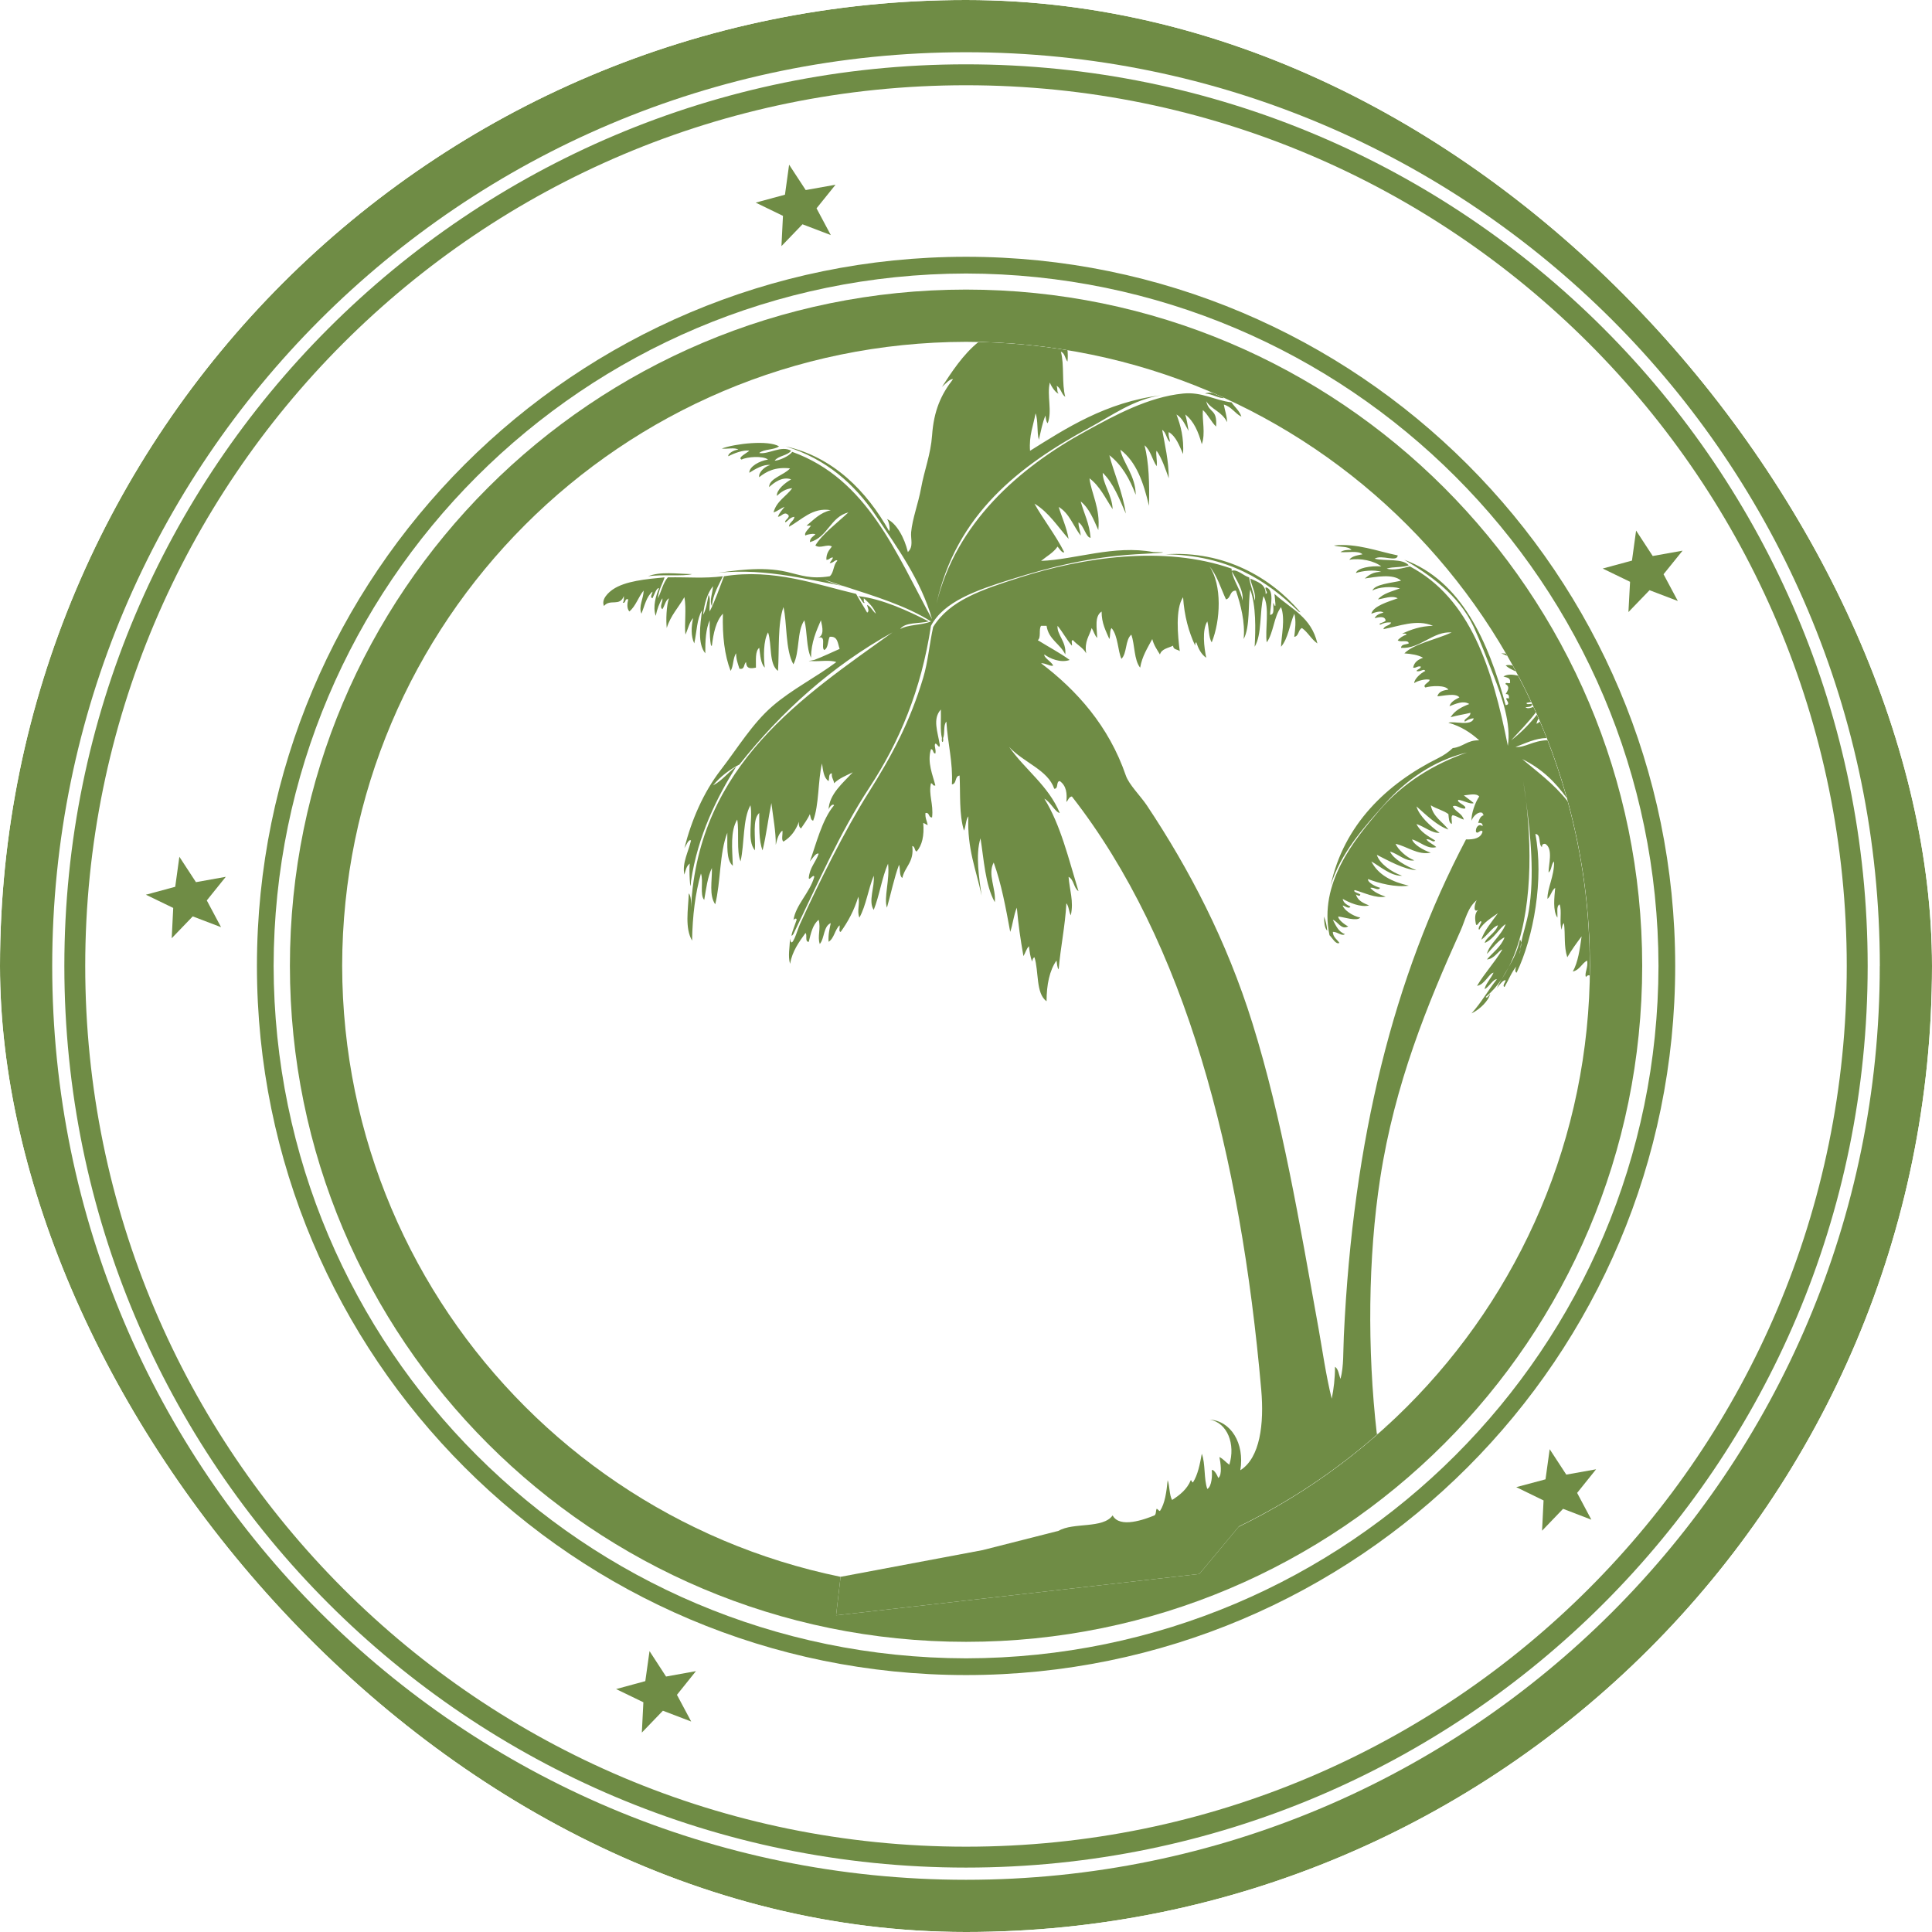
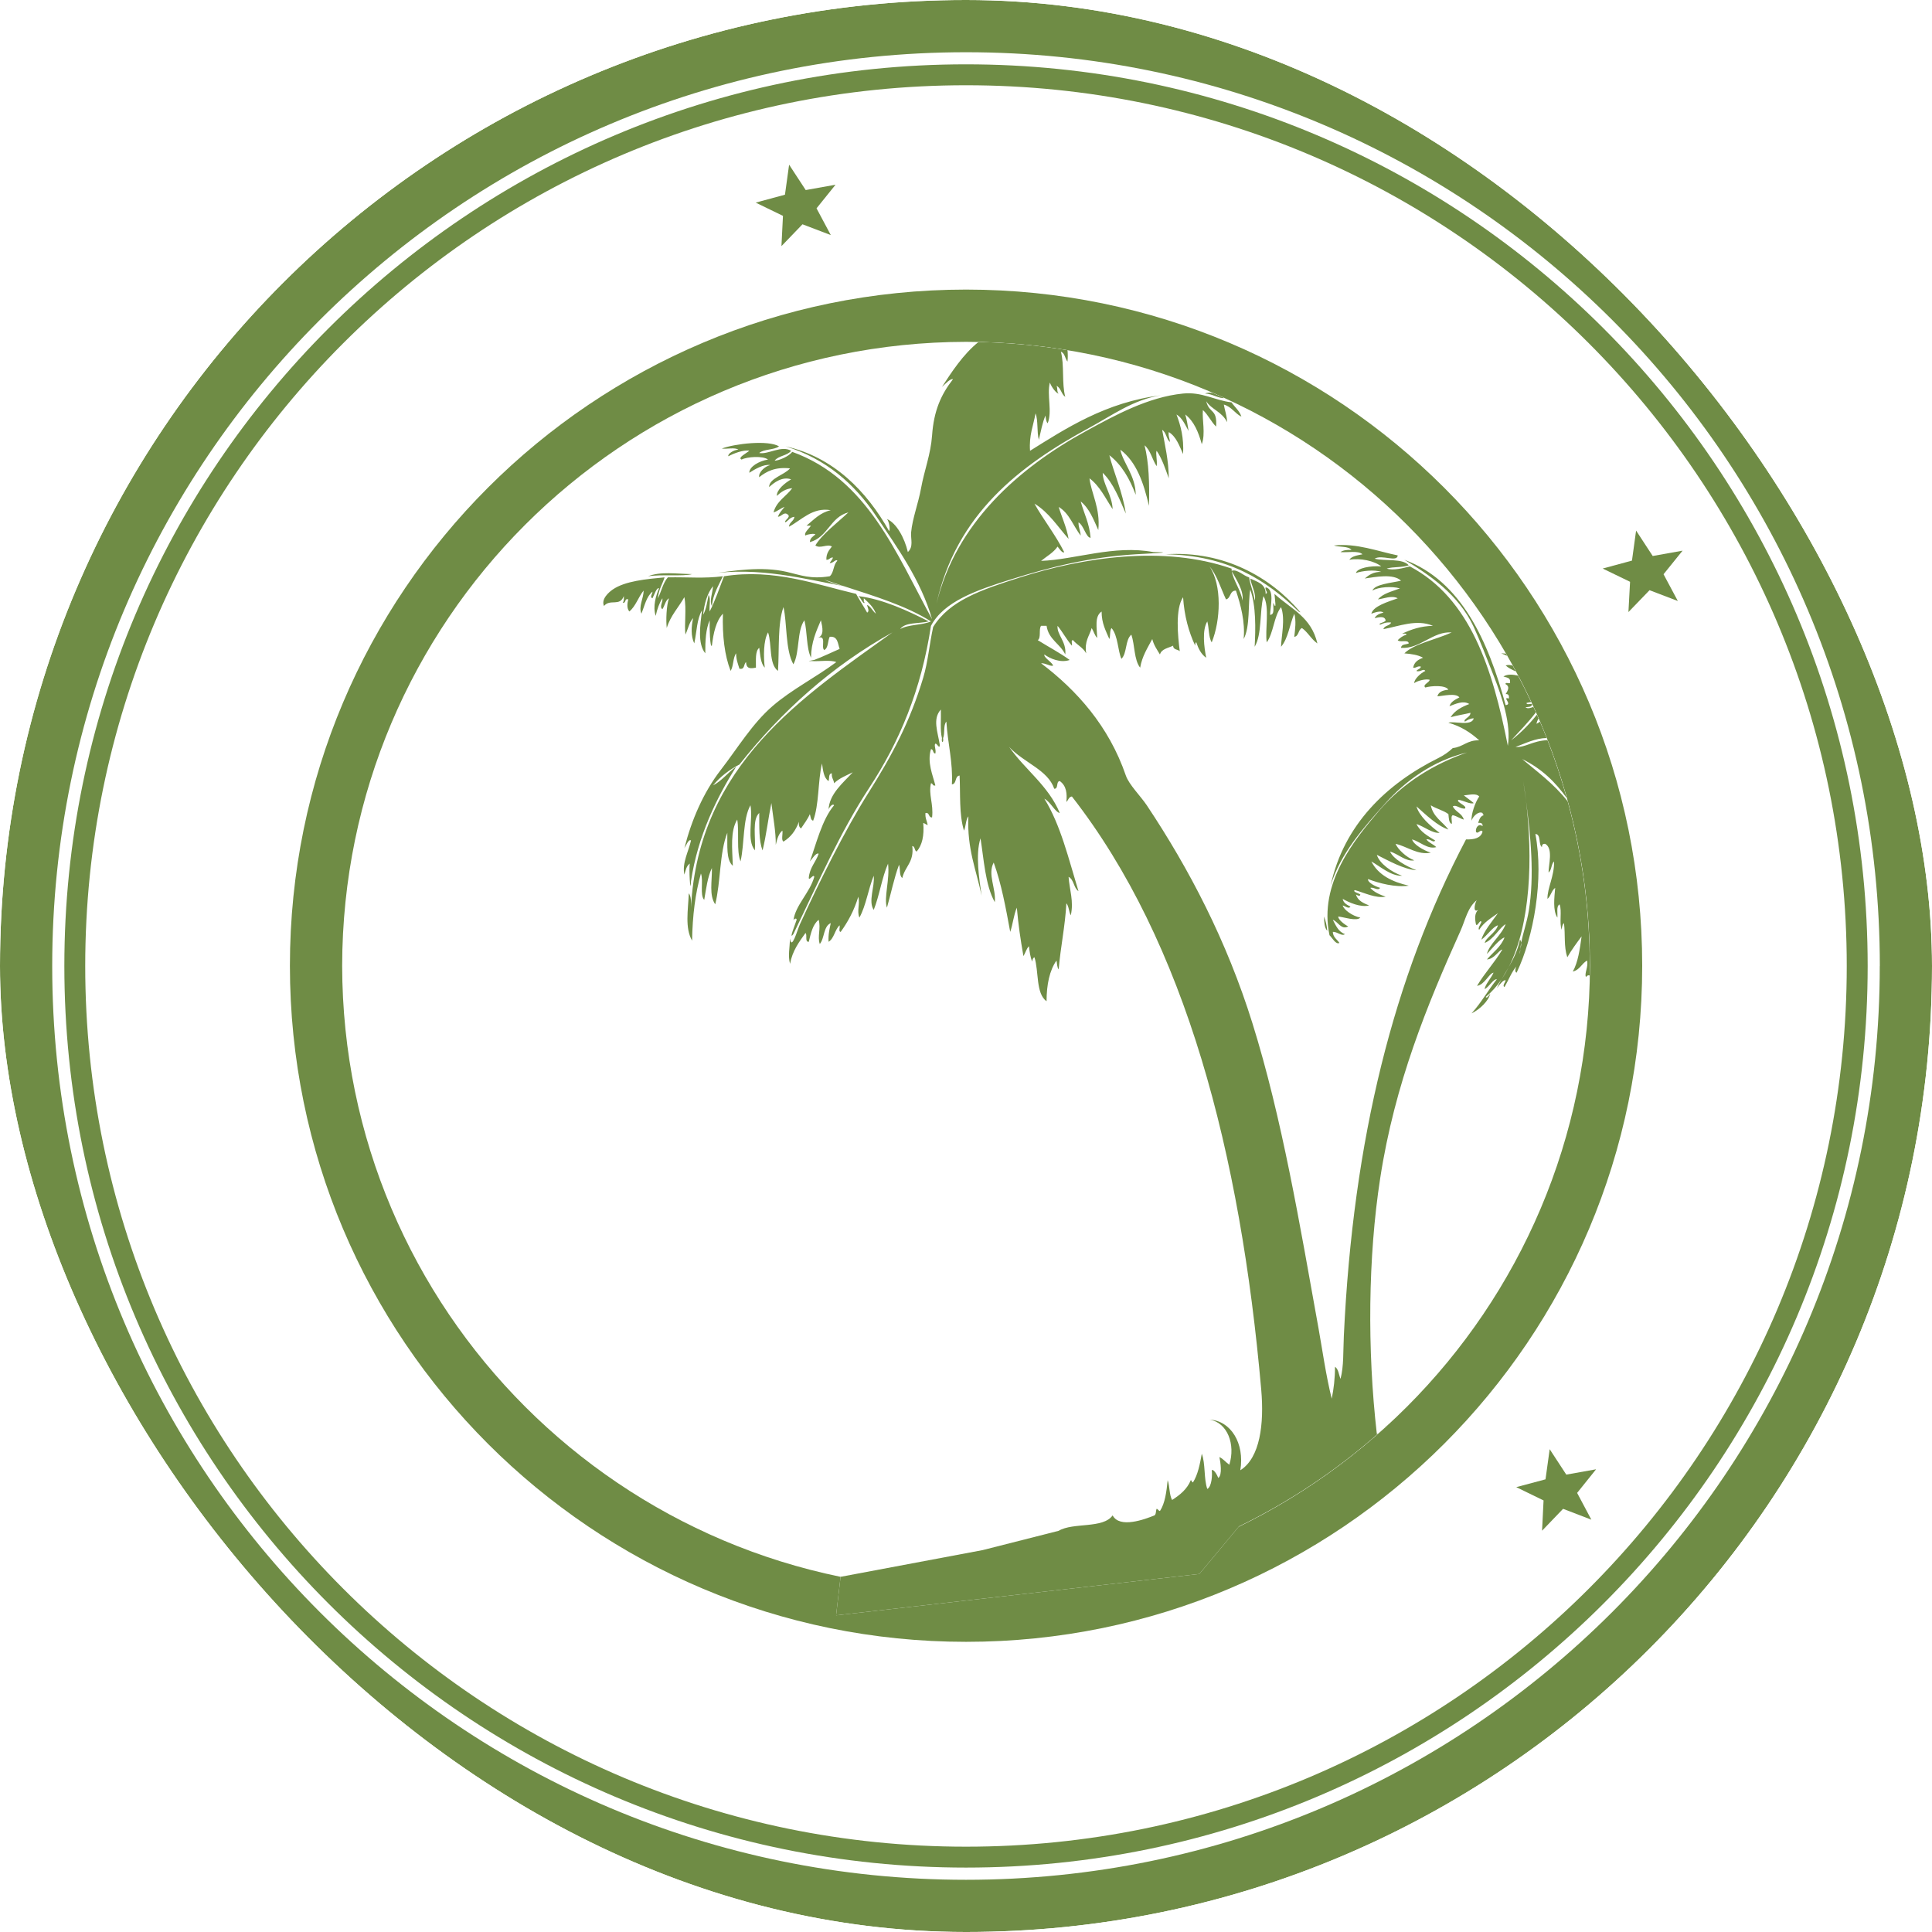
<svg xmlns="http://www.w3.org/2000/svg" width="88" height="88" viewBox="0 0 88 88" fill="none">
  <g clip-path="url(#clip0_2867_5746)">
    <rect width="88" height="88" rx="44" fill="white" />
    <g filter="url(#filter0_d_2867_5746)">
      <rect width="88.002" height="88" rx="44" fill="white" shape-rendering="crispEdges" />
      <path d="M35.594 11.211L36.552 10.216L37.842 10.708L37.192 9.489L38.058 8.414L36.699 8.657L35.943 7.501L35.754 8.868L34.421 9.229L35.663 9.832L35.594 11.211Z" fill="white" />
      <path d="M35.594 11.211L36.552 10.216L37.842 10.708L37.192 9.489L38.058 8.414L36.699 8.657L35.943 7.501L35.754 8.868L34.421 9.229L35.663 9.832L35.594 11.211Z" fill="#6F8C45" />
      <path d="M10.069 42.232L9.419 41.013L10.284 39.938L8.925 40.181L8.17 39.024L7.981 40.392L6.645 40.753L7.89 41.355L7.821 42.736L8.779 41.74L10.069 42.232Z" fill="white" />
-       <path d="M10.069 42.232L9.419 41.013L10.284 39.938L8.925 40.181L8.17 39.024L7.981 40.392L6.645 40.753L7.89 41.355L7.821 42.736L8.779 41.74L10.069 42.232Z" fill="#6F8C45" />
      <path d="M31.699 76.118L30.338 76.364L29.585 75.206L29.393 76.573L28.063 76.935L29.305 77.536L29.235 78.917L30.194 77.921L31.483 78.413L30.834 77.197L31.699 76.118Z" fill="white" />
-       <path d="M31.699 76.118L30.338 76.364L29.585 75.206L29.393 76.573L28.063 76.935L29.305 77.536L29.235 78.917L30.194 77.921L31.483 78.413L30.834 77.197L31.699 76.118Z" fill="#6F8C45" />
      <path d="M70.586 66.009L70.396 67.381L69.063 67.737L70.307 68.343L70.239 69.722L71.196 68.725L72.484 69.219L71.836 68L72.7 66.924L71.342 67.167L70.586 66.009Z" fill="white" />
      <path d="M70.586 66.009L70.396 67.381L69.063 67.737L70.307 68.343L70.239 69.722L71.196 68.725L72.484 69.219L71.836 68L72.7 66.924L71.342 67.167L70.586 66.009Z" fill="#6F8C45" />
      <path d="M73 25.896L74.247 26.5L74.173 27.879L75.134 26.883L76.423 27.375L75.772 26.156L76.639 25.082L75.279 25.325L74.522 24.167L74.334 25.535L73 25.896Z" fill="white" />
      <path d="M73 25.896L74.247 26.5L74.173 27.879L75.134 26.883L76.423 27.375L75.772 26.156L76.639 25.082L75.279 25.325L74.522 24.167L74.334 25.535L73 25.896Z" fill="#6F8C45" />
      <path d="M88 44.003C88 19.7 68.3 0 44.001 0C19.698 0 0 19.7 0 44.003C0 68.302 19.698 88 44.001 88C68.3 88 88 68.302 88.002 44.003H88ZM85.621 44.003C85.621 55.497 80.965 65.895 73.432 73.43C65.895 80.965 55.497 85.622 44.001 85.622C32.502 85.622 22.104 80.965 14.569 73.43C7.035 65.895 2.378 55.497 2.378 44.003C2.378 32.503 7.034 22.106 14.569 14.572C22.106 7.036 32.502 2.379 44.001 2.379C55.497 2.379 65.895 7.036 73.432 14.572C80.965 22.106 85.621 32.503 85.624 44.003H85.621Z" fill="white" />
      <path d="M88 44.003C88 19.7 68.3 0 44.001 0C19.698 0 0 19.7 0 44.003C0 68.302 19.698 88 44.001 88C68.3 88 88 68.302 88.002 44.003H88ZM85.621 44.003C85.621 55.497 80.965 65.895 73.432 73.43C65.895 80.965 55.497 85.622 44.001 85.622C32.502 85.622 22.104 80.965 14.569 73.43C7.035 65.895 2.378 55.497 2.378 44.003C2.378 32.503 7.034 22.106 14.569 14.572C22.106 7.036 32.502 2.379 44.001 2.379C55.497 2.379 65.895 7.036 73.432 14.572C80.965 22.106 85.621 32.503 85.624 44.003H85.621Z" fill="#6F8C45" />
      <path d="M44 2.93C21.319 2.932 2.932 21.316 2.931 43.999C2.932 66.679 21.319 85.066 44 85.066C66.682 85.066 85.069 66.68 85.07 43.999C85.069 21.316 66.682 2.932 44 2.93ZM72.366 72.364C65.106 79.625 55.082 84.114 44 84.114C32.923 84.114 22.895 79.625 15.635 72.364C8.373 65.104 3.882 55.077 3.882 43.999C3.882 32.921 8.372 22.894 15.635 15.632C22.895 8.373 32.923 3.883 44 3.883C55.081 3.883 65.106 8.373 72.366 15.632C79.628 22.894 84.117 32.921 84.117 43.999C84.117 55.077 79.628 65.104 72.366 72.364Z" fill="white" />
      <path d="M44 2.93C21.319 2.932 2.932 21.316 2.931 43.999C2.932 66.679 21.319 85.066 44 85.066C66.682 85.066 85.069 66.68 85.07 43.999C85.069 21.316 66.682 2.932 44 2.93ZM72.366 72.364C65.106 79.625 55.082 84.114 44 84.114C32.923 84.114 22.895 79.625 15.635 72.364C8.373 65.104 3.882 55.077 3.882 43.999C3.882 32.921 8.372 22.894 15.635 15.632C22.895 8.373 32.923 3.883 44 3.883C55.081 3.883 65.106 8.373 72.366 15.632C79.628 22.894 84.117 32.921 84.117 43.999C84.117 55.077 79.628 65.104 72.366 72.364Z" fill="#6F8C45" />
      <path d="M44.003 11.696C26.165 11.696 11.703 26.158 11.703 43.996C11.703 61.835 26.165 76.297 44.003 76.297C61.84 76.297 76.303 61.835 76.303 43.996C76.303 26.158 61.84 11.696 44.003 11.696ZM44.003 75.535C26.587 75.503 12.495 61.414 12.463 43.996C12.495 26.578 26.587 12.49 44.003 12.458C61.42 12.49 75.51 26.578 75.542 43.996C75.51 61.414 61.42 75.503 44.003 75.535Z" fill="white" />
-       <path d="M44.003 11.696C26.165 11.696 11.703 26.158 11.703 43.996C11.703 61.835 26.165 76.297 44.003 76.297C61.84 76.297 76.303 61.835 76.303 43.996C76.303 26.158 61.84 11.696 44.003 11.696ZM44.003 75.535C26.587 75.503 12.495 61.414 12.463 43.996C12.495 26.578 26.587 12.49 44.003 12.458C61.42 12.49 75.51 26.578 75.542 43.996C75.51 61.414 61.42 75.503 44.003 75.535Z" fill="#6F8C45" />
      <path d="M44.003 13.19C26.994 13.193 13.205 26.98 13.205 43.988C13.205 60.996 26.994 74.783 44.003 74.783C61.011 74.783 74.798 60.996 74.8 43.988C74.798 26.981 61.01 13.193 44.003 13.19ZM44.003 72.405C28.309 72.379 15.611 59.682 15.585 43.988C15.611 28.294 28.309 15.597 44.003 15.57C59.697 15.597 72.394 28.294 72.42 43.988C72.394 59.682 59.697 72.379 44.003 72.405Z" fill="white" />
      <path d="M44.003 13.19C26.994 13.193 13.205 26.98 13.205 43.988C13.205 60.996 26.994 74.783 44.003 74.783C61.011 74.783 74.798 60.996 74.8 43.988C74.798 26.981 61.01 13.193 44.003 13.19ZM44.003 72.405C28.309 72.379 15.611 59.682 15.585 43.988C15.611 28.294 28.309 15.597 44.003 15.57C59.697 15.597 72.394 28.294 72.42 43.988C72.394 59.682 59.697 72.379 44.003 72.405Z" fill="#6F8C45" />
      <path fill-rule="evenodd" clip-rule="evenodd" d="M60.306 41.745C60.315 42.003 60.324 42.262 60.456 42.397C60.434 42.152 60.383 41.935 60.306 41.745ZM68.593 29.773C68.518 29.765 68.447 29.76 68.379 29.76C68.475 29.794 68.563 29.834 68.652 29.875C68.633 29.841 68.613 29.807 68.593 29.773ZM53.085 25.247C55.931 25.293 57.69 26.426 59.153 27.855C59.207 27.875 59.273 27.915 59.203 27.855C57.892 26.318 55.778 25.068 53.085 25.247ZM69.045 30.584C68.997 30.494 68.948 30.406 68.899 30.316C68.791 30.287 68.686 30.276 68.58 30.311C68.707 30.43 68.877 30.506 69.045 30.584ZM71.406 36.502C70.773 35.692 69.984 35.126 69.332 34.574C70.224 35.009 70.845 35.624 71.365 36.352C71.114 35.454 70.821 34.574 70.486 33.714C69.805 33.74 69.473 34.059 69.031 34.023C69.478 33.859 69.935 33.623 70.449 33.616C70.35 33.365 70.249 33.118 70.144 32.872C70.092 32.909 70.039 32.942 69.984 32.969C70.001 32.882 70.035 32.799 70.078 32.72C70.053 32.664 70.029 32.608 70.004 32.552C69.658 32.987 69.273 33.383 68.83 33.722C69.213 33.303 69.613 32.903 69.958 32.447C69.921 32.364 69.883 32.28 69.845 32.196C69.715 32.248 69.581 32.295 69.482 32.217C69.607 32.192 69.785 32.219 69.783 32.067C69.71 32.04 69.523 32.125 69.532 32.017C69.599 32 69.67 31.988 69.743 31.978C69.553 31.572 69.354 31.171 69.145 30.775C68.914 30.721 68.671 30.694 68.479 30.813C68.611 30.865 68.806 30.854 68.781 31.064C68.816 31.2 68.544 31.028 68.579 31.164C68.762 31.258 68.715 31.409 68.579 31.615C68.712 31.601 68.744 31.684 68.73 31.816C68.385 31.722 68.914 32.087 68.579 32.117C67.787 29.198 66.556 26.451 63.966 25.497C65.079 26.16 66.447 27.081 67.126 28.556C67.429 29.219 67.733 30.009 68.028 30.763C68.427 31.78 68.836 32.982 68.68 33.972C67.984 30.456 66.972 27.255 64.217 25.799C63.937 25.87 63.452 26.002 63.164 25.898C63.456 25.806 63.892 25.857 64.167 25.748C63.876 25.42 63.108 25.57 62.613 25.448C62.941 25.245 63.638 25.63 63.665 25.298C62.759 25.116 61.792 24.73 60.757 24.846C61.006 24.931 61.407 24.865 61.56 25.047C61.352 25.04 61.172 25.061 61.057 25.147C61.397 25.175 61.871 25.069 62.06 25.247C61.826 25.296 61.574 25.328 61.459 25.497C61.961 25.41 62.596 25.544 62.913 25.799C62.424 25.762 61.818 25.873 61.76 26.1C62.034 26.004 62.598 25.935 62.913 26.049C62.555 26.041 62.353 26.191 62.161 26.35C62.664 26.277 63.468 26.12 63.816 26.45C63.368 26.554 62.608 26.612 62.512 26.902C62.767 26.738 63.404 26.691 63.766 26.801C63.403 26.939 62.991 27.029 62.763 27.302C63.019 27.273 63.398 27.103 63.665 27.252C63.222 27.411 62.548 27.605 62.462 27.954C62.586 27.909 62.898 27.792 63.014 27.904C62.84 27.948 62.684 28.009 62.613 28.155C62.8 28.118 63.065 28.039 63.114 28.254C63.096 28.358 62.744 28.382 62.863 28.455C62.999 28.391 63.141 28.333 63.364 28.355C63.306 28.514 63.054 28.48 63.013 28.657C63.723 28.526 64.526 28.187 65.27 28.506C64.696 28.517 64.272 28.678 63.866 28.858C63.941 28.865 64.051 28.839 64.067 28.907C63.898 28.956 63.775 29.05 63.665 29.158C63.755 29.286 64.15 29.108 64.167 29.308C64.041 29.366 63.823 29.332 63.816 29.509C64.682 29.571 65.264 28.742 66.123 28.807C65.415 29.134 64.404 29.318 63.967 29.76C64.293 29.785 64.597 29.831 64.819 29.96C64.598 30.041 64.413 30.156 64.368 30.412C64.526 30.436 64.545 30.322 64.719 30.362C64.703 30.479 64.564 30.474 64.518 30.562C64.694 30.632 64.84 30.422 64.92 30.562C64.7 30.662 64.404 30.949 64.418 31.114C64.57 31.001 64.96 30.909 65.12 30.964C65.101 31.099 64.777 31.186 64.92 31.315C65.183 31.236 65.843 31.193 65.972 31.415C65.731 31.44 65.527 31.504 65.471 31.716C65.737 31.703 66.302 31.55 66.474 31.765C66.291 31.867 66.089 31.95 66.022 32.167C66.294 32.063 66.651 31.894 66.925 32.067C66.574 32.2 66.257 32.367 66.073 32.669C66.357 32.586 66.68 32.541 66.975 32.468C66.991 32.67 66.625 32.75 66.725 32.87C66.841 32.801 66.948 32.725 67.126 32.719C67.039 33.099 66.202 32.828 65.972 32.919C66.547 33.081 66.991 33.372 67.376 33.722C66.835 33.699 66.644 34.026 66.173 34.073C65.972 34.261 65.763 34.405 65.521 34.525C63.167 35.692 61.209 37.555 60.607 40.341C61.062 38.858 62.119 37.689 63.064 36.63C64.037 35.541 65.285 34.645 66.825 34.274C65.34 34.786 63.897 35.659 62.813 36.931C61.684 38.258 60.056 40.231 60.557 42.598C60.679 42.712 60.848 43.041 61.008 42.949C60.904 42.787 60.721 42.701 60.708 42.447C60.91 42.43 61.122 42.664 61.259 42.547C60.962 42.443 60.847 42.157 60.708 41.896C60.936 41.97 61.095 42.376 61.41 42.196C61.228 42.11 60.937 41.869 60.958 41.746C61.236 41.776 61.795 41.977 61.961 41.795C61.609 41.728 61.21 41.444 61.158 41.243C61.251 41.257 61.44 41.425 61.51 41.294C61.358 41.213 61.196 41.14 61.158 40.944C61.458 41.112 61.964 41.34 62.362 41.243C62.1 41.138 61.844 41.027 61.761 40.742C61.791 40.757 61.954 40.867 61.961 40.742C61.896 40.686 61.588 40.619 61.71 40.542C62.129 40.658 62.662 40.927 63.114 40.843C62.843 40.747 62.585 40.636 62.413 40.441C62.581 40.393 62.755 40.595 62.864 40.441C62.641 40.379 62.282 40.189 62.312 40.04C62.807 40.231 63.562 40.429 64.168 40.341C63.406 40.167 62.779 39.857 62.463 39.238C62.88 39.473 63.361 39.911 63.867 39.89C63.366 39.721 62.829 39.323 62.713 38.937C63.248 39.205 63.929 39.593 64.518 39.639C64.05 39.455 63.459 39.127 63.315 38.786C63.68 38.89 64.044 39.261 64.419 39.187C64.05 39.053 63.663 38.673 63.566 38.435C64.087 38.55 64.578 38.962 65.171 38.837C64.826 38.73 64.379 38.459 64.318 38.234C64.675 38.329 65.023 38.699 65.421 38.585C65.287 38.453 65.084 38.389 64.97 38.234C65.138 38.188 65.286 38.414 65.371 38.285C65.042 38.079 64.692 37.894 64.519 37.533C64.86 37.643 65.251 37.97 65.572 37.934C65.154 37.633 64.637 37.164 64.519 36.73C64.943 37.109 65.489 37.632 65.973 37.784C65.701 37.421 65.275 37.212 65.171 36.68C65.415 36.838 65.745 36.908 65.973 37.082C65.994 37.262 65.986 37.47 66.124 37.533C66.154 37.413 66.061 37.169 66.174 37.132C66.365 37.174 66.493 37.281 66.675 37.332C66.596 37.044 66.291 36.981 66.174 36.73C66.32 36.633 66.5 36.849 66.725 36.831C66.853 36.7 66.311 36.547 66.425 36.43C66.652 36.454 66.97 36.651 67.127 36.579C66.983 36.456 66.823 36.349 66.675 36.229C66.905 36.212 67.23 36.113 67.377 36.279C67.19 36.544 67.007 37.078 67.026 37.382C67.084 37.188 67.342 36.931 67.528 37.031C67.528 37.082 67.569 37.091 67.578 37.132C67.423 37.177 67.378 37.333 67.327 37.482C67.458 37.468 67.543 37.501 67.528 37.633C67.363 37.493 67.204 37.68 67.227 37.884C67.311 38.031 67.452 37.727 67.528 37.884C67.449 38.173 67.154 38.245 66.775 38.234C63.486 44.488 61.629 51.877 61.21 60.85C61.175 61.597 61.213 62.208 61.059 62.806C60.98 62.617 60.968 62.361 60.808 62.255C60.807 62.787 60.75 63.266 60.658 63.708C60.396 62.662 60.226 61.444 60.056 60.499C59.199 55.742 58.399 50.944 57.047 46.608C55.876 42.851 54.165 39.577 52.234 36.679C51.954 36.261 51.422 35.736 51.281 35.326C50.504 33.063 49.04 31.439 47.419 30.21C47.622 30.194 47.879 30.383 47.971 30.311C47.882 30.132 47.531 29.949 47.57 29.81C47.818 29.996 48.306 30.209 48.723 30.061C48.269 29.729 47.751 29.462 47.268 29.158C47.433 29.055 47.303 28.657 47.419 28.506H47.67C47.762 29.133 48.291 29.323 48.522 29.81C48.586 29.228 48.126 28.903 48.171 28.506C48.406 28.79 48.581 29.133 48.823 29.409C48.85 29.336 48.764 29.15 48.873 29.158C49.059 29.374 49.335 29.499 49.475 29.76C49.385 29.202 49.621 28.97 49.725 28.606C49.816 28.75 49.858 28.942 49.976 29.058C49.962 28.599 49.845 28.069 50.177 27.855C50.175 28.391 50.37 28.731 50.529 29.108C50.584 28.963 50.538 28.717 50.629 28.607C50.929 28.96 50.914 29.658 51.08 30.01C51.341 29.754 51.246 29.14 51.532 28.907C51.693 29.38 51.651 30.058 51.932 30.412C52.024 29.885 52.27 29.513 52.484 29.108C52.555 29.387 52.701 29.592 52.834 29.81C52.909 29.55 53.213 29.52 53.436 29.409C53.429 29.6 53.641 29.571 53.737 29.66C53.647 28.968 53.526 27.735 53.888 27.202C53.944 28.066 54.147 28.782 54.439 29.409C54.447 29.349 54.431 29.267 54.489 29.258C54.585 29.547 54.713 29.803 54.941 29.96C54.845 29.48 54.745 28.702 54.991 28.305C55.075 28.607 55.043 29.022 55.192 29.258C55.599 28.264 55.667 26.645 55.092 25.799C55.437 26.205 55.602 26.792 55.843 27.302C56.073 27.249 56.003 26.895 56.295 26.902C56.51 27.54 56.722 28.334 56.646 29.108C56.95 28.559 56.842 27.445 56.947 26.852C57.215 27.589 57.192 28.657 57.148 29.459C57.487 28.896 57.364 27.871 57.549 27.152C57.849 27.633 57.609 28.705 57.699 29.259C58.013 28.82 58.021 28.076 58.35 27.654C58.556 28.188 58.355 29.022 58.35 29.459C58.676 29.082 58.742 28.446 58.952 27.955C59.048 28.269 58.99 28.68 58.952 29.008C59.17 28.974 59.125 28.679 59.303 28.607C59.577 28.801 59.728 29.119 60.006 29.308C59.72 28.101 58.846 27.769 58.05 27.052C58.067 27.276 58.165 27.883 58 27.453C57.977 27.665 58.077 27.998 57.85 28.005C57.862 27.619 58.072 26.84 57.649 26.751C57.595 26.88 57.801 26.99 57.649 27.052C57.653 26.581 57.259 26.506 56.947 26.35C56.999 26.666 57.236 27.063 57.148 27.353C57.101 26.965 56.948 26.683 56.897 26.3C56.638 26.229 56.364 25.916 56.105 25.997C56.106 26.007 56.108 26.015 56.109 26.025C56.315 26.401 56.652 26.888 56.596 27.353C56.514 26.87 56.175 26.438 56.109 26.025C56.103 26.016 56.099 26.007 56.095 25.999C56.098 25.998 56.102 25.999 56.105 25.997C56.101 25.965 56.095 25.932 56.095 25.899C53.009 24.822 49.326 25.389 46.466 26.3C44.665 26.874 43.255 27.355 42.505 28.557C42.334 29.332 42.268 30.149 42.053 30.864C41.446 32.892 40.623 34.42 39.546 36.129C38.477 37.825 37.296 40.21 36.437 42.096C36.316 42.361 36.057 43.312 35.985 42.749C35.969 43.192 35.886 43.527 35.985 43.901C36.094 43.308 36.396 42.908 36.688 42.497C36.785 42.585 36.645 42.908 36.838 42.899C36.934 42.509 37.018 42.108 37.289 41.896C37.4 42.281 37.222 42.66 37.34 42.999C37.562 42.736 37.501 42.19 37.841 42.046C37.785 42.308 37.72 42.561 37.741 42.898C37.999 42.739 38.024 42.345 38.242 42.147C38.271 42.234 38.181 42.44 38.292 42.446C38.628 41.98 38.91 41.46 39.094 40.843C39.182 41.185 39.017 41.481 39.145 41.795C39.449 41.247 39.548 40.492 39.797 39.89C39.851 40.407 39.534 41.046 39.797 41.444C40.06 40.788 40.168 39.977 40.449 39.338C40.538 40.054 40.247 40.897 40.399 41.343C40.585 40.694 40.723 39.997 40.95 39.388C41.02 39.568 40.947 39.892 41.1 39.99C41.215 39.468 41.647 39.266 41.552 38.535C41.688 38.551 41.642 38.747 41.752 38.787C42.001 38.501 42.102 38.067 42.053 37.483C42.127 37.508 42.179 37.556 42.254 37.583C42.226 37.393 42.132 37.269 42.154 37.031C42.355 36.997 42.276 37.243 42.455 37.232C42.528 36.618 42.283 36.187 42.404 35.677C42.504 35.678 42.468 35.814 42.605 35.777C42.488 35.308 42.221 34.724 42.404 34.123C42.533 34.128 42.476 34.319 42.605 34.323C42.648 34.123 42.53 33.953 42.605 33.871C42.691 33.863 42.802 34.156 42.805 33.922C42.712 33.327 42.466 32.745 42.855 32.318C42.87 32.754 42.814 33.261 42.905 33.621C42.87 33.855 42.991 33.855 42.956 33.621C43.049 33.414 42.958 33.022 43.106 32.869C43.171 33.894 43.41 34.709 43.357 35.727C43.588 35.708 43.477 35.346 43.708 35.326C43.75 36.157 43.678 37.085 43.908 37.834C43.999 37.639 43.984 37.34 44.109 37.182C44.04 38.655 44.468 39.631 44.711 40.792C44.606 40.062 44.421 38.93 44.66 38.184C44.812 39.113 44.874 40.313 45.312 41.093C45.374 40.462 44.971 39.822 45.262 39.288C45.609 40.244 45.812 41.345 46.014 42.446C46.135 42.1 46.173 41.67 46.315 41.343C46.39 42.162 46.475 42.746 46.616 43.55C46.707 43.406 46.748 43.215 46.867 43.099C46.898 43.352 46.928 43.605 47.017 43.8C47.024 43.707 47.05 43.633 47.117 43.6C47.326 44.244 47.171 45.251 47.669 45.605C47.672 44.839 47.806 44.205 48.121 43.75C48.154 43.884 48.142 44.064 48.221 44.152C48.309 43.12 48.514 42.205 48.572 41.143C48.688 41.278 48.684 41.532 48.773 41.694C48.917 41.052 48.716 40.536 48.672 39.94C48.92 40.06 48.901 40.447 49.123 40.591C48.674 39.118 48.306 37.564 47.569 36.379C47.847 36.52 48.059 36.992 48.271 37.031C47.75 35.779 46.692 35.066 45.965 34.022C46.649 34.753 47.724 35.062 48.02 35.927C48.227 35.933 48.087 35.593 48.271 35.576C48.581 35.795 48.607 36.154 48.572 36.529C48.66 36.45 48.676 36.299 48.823 36.278C54.005 42.919 56.503 52.523 57.448 63.306C57.584 64.856 57.396 66.403 56.495 66.968C56.699 65.738 56.06 64.712 55.092 64.661C55.913 64.796 56.282 65.793 55.994 66.717C55.836 66.608 55.723 66.453 55.542 66.366C55.588 66.586 55.687 67.182 55.492 67.319C55.442 67.184 55.279 66.9 55.192 66.968C55.224 67.151 55.201 67.712 54.991 67.82C54.827 67.366 54.912 66.663 54.74 66.216C54.653 66.697 54.561 67.172 54.339 67.52C54.273 67.519 54.294 67.432 54.239 67.42C54.069 67.834 53.744 68.094 53.387 68.322C53.254 68.086 53.284 67.689 53.186 67.42C53.132 67.951 53.066 68.47 52.835 68.824C52.763 68.812 52.751 68.741 52.684 68.723C52.639 68.811 52.667 68.974 52.585 69.024C52.14 69.205 50.997 69.629 50.679 69.024C50.242 69.641 48.881 69.332 48.221 69.726L44.759 70.605L38.287 71.822L38.083 73.576L54.628 71.692L56.432 69.527C58.733 68.403 60.862 66.981 62.763 65.306C62.746 65.311 62.729 65.315 62.713 65.314C62.27 61.464 62.315 57.251 62.864 53.68C63.526 49.367 65.015 45.743 66.524 42.397C66.745 41.91 66.842 41.331 67.277 40.993C67.193 41.063 67.054 41.614 67.326 41.444C67.167 41.606 67.171 41.829 67.227 42.096C67.278 42.256 67.426 41.836 67.477 41.996C67.446 42.086 67.289 42.304 67.377 42.347C67.582 42.017 67.916 41.816 68.23 41.595C67.972 41.955 67.569 42.437 67.477 42.799C67.735 42.621 68.01 42.195 68.23 42.147C68.134 42.486 67.665 42.718 67.628 42.949C68.036 42.788 68.314 42.232 68.58 42.096C68.389 42.608 67.824 43.011 67.728 43.451C67.966 43.203 68.293 42.779 68.53 42.698C68.363 43.133 68.003 43.375 67.728 43.701C68.065 43.687 68.268 43.273 68.43 43.25C68.082 43.839 67.624 44.316 67.277 44.905C67.634 44.844 67.816 44.342 68.029 44.303C67.924 44.55 67.627 44.87 67.627 45.055C67.825 44.951 68.022 44.582 68.179 44.604C67.78 45.108 67.458 45.688 67.026 46.158C67.4 45.981 67.816 45.579 67.878 45.256C67.844 45.311 67.711 45.515 67.677 45.406C67.947 45.182 68.184 44.913 68.393 44.608C68.496 44.431 68.608 44.247 68.721 44.05C69.722 42.088 69.822 39.084 69.508 36.476C69.467 36.166 69.424 35.865 69.382 35.577C69.43 35.87 69.472 36.17 69.508 36.476C69.722 38.072 69.897 39.904 69.633 41.495C69.546 42.022 69.379 42.466 69.29 42.938C69.299 43.029 69.269 43.132 69.247 43.236C69.24 43.306 69.234 43.378 69.232 43.451C69.221 43.382 69.232 43.308 69.247 43.236C69.258 43.135 69.272 43.036 69.29 42.938C69.285 42.887 69.269 42.841 69.232 42.799C69.142 43.257 68.936 43.673 68.721 44.05C68.62 44.247 68.511 44.433 68.393 44.608C68.313 44.745 68.238 44.878 68.179 45.005C68.282 44.889 68.477 44.602 68.58 44.654C68.571 44.734 68.412 44.912 68.53 44.955C68.715 44.639 68.85 44.272 69.081 44.002C69.042 44.037 68.97 44.282 69.081 44.302C69.862 42.676 70.326 40.034 69.934 37.984C70.21 38.009 70.058 38.462 70.235 38.586C70.226 38.477 70.276 38.426 70.385 38.436C70.758 38.656 70.53 39.389 70.535 39.739C70.684 39.637 70.65 39.352 70.786 39.238C70.805 39.892 70.472 40.462 70.485 40.944C70.641 40.815 70.669 40.558 70.837 40.441C70.797 40.88 70.723 41.48 70.937 41.796C70.953 41.578 70.88 41.27 71.037 41.194C71.157 41.492 71.008 42.059 71.137 42.347C71.142 42.219 71.165 42.109 71.237 42.046C71.306 42.591 71.222 43.093 71.388 43.602C71.585 43.263 71.812 42.956 72.04 42.649C71.959 43.237 71.879 43.825 71.639 44.253C71.953 44.184 72.041 43.887 72.29 43.751C72.355 44.051 72.152 44.347 72.24 44.504C72.281 44.436 72.347 44.404 72.407 44.434C72.409 44.285 72.413 44.137 72.413 43.988C72.409 41.396 72.057 38.887 71.406 36.502ZM55.768 18.129C55.603 18.054 55.438 17.981 55.271 17.909C55.143 17.877 55.012 17.871 54.89 17.925C55.206 17.933 55.539 18.166 55.768 18.129ZM63.05 65.051C63.11 64.997 63.169 64.941 63.228 64.886C63.168 64.927 63.108 64.987 63.05 65.051ZM36.487 37.733C36.626 37.521 36.781 37.326 36.888 37.082C36.927 37.193 36.917 37.353 37.038 37.382C37.314 36.655 37.249 35.587 37.44 34.774C37.489 35.093 37.518 35.431 37.74 35.577C37.784 35.453 37.727 35.23 37.891 35.226C37.865 35.436 37.978 35.506 37.991 35.677C38.217 35.452 38.542 35.326 38.843 35.177C38.412 35.646 37.765 36.171 37.74 36.881C37.758 36.778 37.93 36.575 37.991 36.681C37.442 37.319 37.162 38.492 36.888 39.238C36.993 39.123 37.17 38.82 37.289 38.887C37.157 39.273 36.879 39.513 36.838 39.991C36.86 40.136 37.054 39.783 37.089 39.94C36.882 40.672 36.234 41.222 36.141 41.916C36.166 41.856 36.282 41.791 36.286 41.896C36.233 42.072 35.905 42.868 36.136 42.547C37.27 40.205 38.239 37.947 39.596 35.878C40.963 33.793 41.958 31.446 42.404 28.506C42.995 27.397 44.458 26.89 46.015 26.4C47.912 25.803 49.659 25.378 51.731 25.247C52.058 25.226 53.764 25.152 52.534 25.147C50.747 24.809 48.965 25.491 47.419 25.548C47.676 25.337 47.982 25.175 48.171 24.896C48.24 24.98 48.402 25.229 48.472 25.147C48.089 24.376 47.465 23.579 47.118 22.94C47.775 23.336 48.176 23.989 48.673 24.545C48.579 24.004 48.37 23.577 48.221 23.09C48.706 23.375 48.888 23.962 49.224 24.395C49.212 24.173 49.121 24.029 49.124 23.793C49.37 23.933 49.464 24.489 49.675 24.495C49.624 23.845 49.375 23.391 49.224 22.84C49.615 23.151 49.809 23.66 50.026 24.144C50.131 23.153 49.693 22.439 49.625 21.787C50.095 22.136 50.353 22.698 50.679 23.192C50.654 22.547 50.228 22.037 50.227 21.536C50.719 22.014 50.982 22.72 51.28 23.392C51.14 22.429 50.716 21.482 50.529 20.734C51.094 21.171 51.457 21.811 51.731 22.539C51.724 21.661 51.15 21.082 51.03 20.483C51.765 21.035 52.091 21.995 52.334 23.04C52.361 22.027 52.332 21.07 52.133 20.283C52.407 20.509 52.482 20.936 52.684 21.235C52.725 20.993 52.624 20.63 52.684 20.533C52.93 20.89 53.076 21.345 53.237 21.786C53.229 20.959 53.063 20.288 52.935 19.581C53.124 19.693 53.125 19.992 53.287 20.132C53.285 19.967 53.202 19.882 53.237 19.68C53.578 19.89 53.717 20.304 53.888 20.683C53.929 19.94 53.78 19.388 53.587 18.879C53.859 19.041 53.981 19.354 54.139 19.631C54.099 19.369 54.056 19.112 53.988 18.879C54.383 19.186 54.589 19.682 54.74 20.232C54.918 19.75 54.747 19.1 54.79 18.678C55.03 18.889 55.161 19.21 55.392 19.43C55.449 18.597 55.084 18.857 54.941 18.276C55.18 18.652 55.659 18.748 55.893 19.23C55.882 18.922 55.789 18.699 55.743 18.427C56.096 18.525 56.243 18.829 56.545 18.978C56.453 18.703 56.243 18.546 56.094 18.327C55.315 18.234 54.754 17.84 53.888 17.925C52.298 18.083 50.772 18.922 49.475 19.631C46.375 21.324 43.534 23.851 42.655 27.503C43.554 23.429 46.43 21.211 49.625 19.48C50.644 18.928 51.623 18.199 52.874 18.007C50.371 18.316 48.538 19.521 46.917 20.533C46.864 19.828 47.07 19.381 47.168 18.828C47.293 19.153 47.221 19.678 47.318 20.031C47.409 19.654 47.478 19.255 47.619 18.928C47.639 19.059 47.645 19.203 47.72 19.279C47.94 18.735 47.674 18.004 47.82 17.424C47.888 17.623 48.115 17.928 48.221 17.925C48.13 17.866 48.182 17.663 48.121 17.574C48.329 17.666 48.338 17.958 48.522 18.075C48.356 17.489 48.486 16.607 48.321 16.019C48.507 16.085 48.508 16.334 48.622 16.47C48.643 16.293 48.638 16.12 48.624 15.951C47.301 15.733 45.947 15.606 44.57 15.576C43.871 16.132 43.322 16.98 42.905 17.624C43.04 17.507 43.282 17.233 43.407 17.273C42.859 17.977 42.534 18.713 42.455 19.83C42.392 20.704 42.102 21.413 41.953 22.237C41.824 22.945 41.561 23.607 41.501 24.243C41.473 24.551 41.623 24.9 41.351 25.145C41.204 24.507 40.833 23.825 40.399 23.641C40.492 23.734 40.559 24.113 40.499 24.192C39.485 22.382 37.961 20.813 35.786 20.332C37.621 20.897 38.935 22.053 39.897 23.491C40.847 24.91 41.942 26.415 42.455 28.204C40.808 25.188 39.511 21.821 36.086 20.582C35.927 20.791 35.482 20.98 35.284 20.983C35.455 20.752 35.862 20.76 36.036 20.532C35.588 20.271 34.987 20.715 34.581 20.633C34.798 20.447 35.256 20.503 35.484 20.331C34.997 20.037 33.485 20.204 32.877 20.431C33.111 20.464 33.477 20.366 33.629 20.482C33.417 20.489 33.129 20.681 33.177 20.782C33.416 20.652 33.875 20.478 34.13 20.531C34.026 20.628 33.571 20.852 33.779 20.932C34.021 20.805 34.751 20.751 34.982 20.932C34.592 20.994 34.127 21.247 34.13 21.534C34.374 21.377 34.794 21.13 35.083 21.183C34.822 21.242 34.535 21.537 34.581 21.735C34.917 21.469 35.311 21.261 35.985 21.334C35.723 21.64 35.03 21.783 35.032 22.187C35.251 21.986 35.637 21.688 36.035 21.835C35.759 21.994 35.37 22.305 35.384 22.587C35.568 22.421 35.762 22.265 36.085 22.237C35.811 22.614 35.368 22.823 35.233 23.34C35.424 23.28 35.551 23.156 35.735 23.088C35.627 23.232 35.496 23.351 35.434 23.54C35.601 23.527 35.709 23.288 35.885 23.44C36.048 23.564 35.666 23.723 35.785 23.79C35.913 23.702 35.988 23.56 36.186 23.54C36.157 23.746 35.955 23.777 35.935 23.992C36.496 23.7 37.008 23.092 37.841 23.239C37.35 23.351 37.068 23.67 36.738 23.942H36.938C36.863 24.068 36.602 24.271 36.687 24.392C36.766 24.334 37.109 24.284 37.139 24.343C37.036 24.44 36.894 24.499 36.888 24.693C37.707 24.476 37.815 23.548 38.643 23.339C38.137 23.817 37.446 24.33 37.139 24.843C37.35 25.012 37.692 24.756 37.891 24.894C37.767 25.055 37.631 25.202 37.64 25.496C37.787 25.509 37.794 25.382 37.941 25.396C37.912 25.5 37.835 25.558 37.791 25.646C37.936 25.671 38.079 25.439 38.142 25.547C37.951 25.707 37.989 26.096 37.791 26.248C36.905 26.389 36.48 26.196 35.835 26.048C34.685 25.784 33.448 25.99 32.275 26.148C34.528 25.793 36.698 26.385 38.427 26.696C38.423 26.695 38.42 26.694 38.417 26.693C38.095 26.624 37.802 26.527 37.54 26.398C37.828 26.5 38.123 26.597 38.417 26.693C38.426 26.695 38.434 26.697 38.443 26.7C38.437 26.698 38.431 26.697 38.427 26.696C39.83 27.154 41.262 27.584 42.404 28.304C42.001 28.485 41.366 28.435 41.001 28.655C41.225 28.328 41.864 28.416 42.304 28.304C41.36 27.827 40.214 27.285 39.094 27.151C39.207 27.207 39.305 27.538 39.395 27.451C39.322 27.442 39.35 27.33 39.346 27.251C39.562 27.452 39.787 27.645 39.897 27.953C39.746 27.837 39.676 27.639 39.496 27.551C39.496 27.641 39.631 27.843 39.496 27.902C39.334 27.613 39.154 27.341 38.994 27.05C37.175 26.626 35.261 25.887 32.977 26.248C32.768 26.791 32.579 27.354 32.325 27.852C32.293 27.617 32.391 27.252 32.275 27.1C32.21 27.42 32.168 27.762 32.025 28.003C32.084 27.477 32.218 27.026 32.475 26.699C32.469 26.978 32.3 27.358 32.425 27.602C32.484 27.042 32.733 26.672 32.927 26.247C32.076 26.358 31.347 26.281 30.42 26.298C30.201 26.546 30.123 26.936 29.969 27.251C29.993 26.857 30.173 26.619 30.27 26.298C29.434 26.376 28.472 26.465 27.913 26.849C27.738 26.969 27.369 27.285 27.511 27.602C27.796 27.259 28.227 27.649 28.414 27.15C28.421 27.274 28.422 27.391 28.364 27.45C28.535 27.488 28.428 27.247 28.615 27.3C28.567 27.498 28.546 27.706 28.665 27.852C28.959 27.612 29.075 27.192 29.317 26.899C29.318 27.253 29.072 27.622 29.217 27.952C29.36 27.593 29.443 27.175 29.718 26.949C29.732 27.037 29.577 27.199 29.718 27.25C29.797 27.109 29.909 26.741 30.019 26.798C29.886 27.101 29.718 27.633 29.868 28.052C29.93 27.746 30.029 27.477 30.17 27.25C30.207 27.424 30.018 27.628 30.17 27.751C30.279 27.592 30.305 27.352 30.471 27.25C30.351 27.581 30.33 28.278 30.37 28.604C30.541 28.039 30.907 27.671 31.172 27.199C31.278 27.733 31.16 28.45 31.222 28.904C31.339 28.652 31.394 28.34 31.573 28.152C31.482 28.539 31.465 28.978 31.623 29.305C31.735 28.798 31.74 28.185 31.975 27.802C31.896 28.462 31.761 29.316 32.125 29.757C32.12 29.183 32.151 28.647 32.326 28.252C32.311 28.587 32.342 29.547 32.426 29.406C32.498 28.826 32.612 28.288 32.928 27.952C32.898 28.968 33.004 29.848 33.278 30.559C33.416 30.345 33.381 29.96 33.529 29.757C33.529 30.041 33.614 30.24 33.68 30.459C33.937 30.514 33.866 30.244 33.981 30.158C33.995 30.456 34.166 30.465 34.432 30.409C34.437 30.062 34.39 29.664 34.583 29.506C34.632 29.841 34.642 30.216 34.834 30.409C34.774 29.919 34.769 29.174 34.984 28.804C35.169 29.355 35.011 30.248 35.436 30.559C35.501 29.571 35.411 28.429 35.686 27.651C35.853 28.359 35.767 29.604 36.138 30.258C36.433 29.718 36.29 28.74 36.639 28.252C36.775 28.785 36.723 29.506 36.94 29.957C36.949 29.247 37.177 28.757 37.391 28.252C37.467 28.586 37.553 28.953 37.241 29.055C37.675 28.905 37.381 29.483 37.542 29.607C37.736 29.517 37.696 29.193 37.792 29.005C38.165 28.966 38.156 29.31 38.244 29.557C37.968 29.678 37.39 29.95 37.09 30.058C37.1 30.055 36.647 30.141 36.94 30.108C37.308 30.141 37.809 30.042 38.093 30.158C37.15 30.861 36.072 31.397 35.185 32.164C34.266 32.958 33.601 34.071 32.828 35.072C32.037 36.097 31.495 37.361 31.173 38.633C31.247 38.521 31.371 38.198 31.474 38.282C31.373 38.767 31.057 39.302 31.173 39.837C31.23 39.643 31.268 39.43 31.424 39.335C31.367 39.473 31.447 40.864 31.474 40.138C31.783 38.056 32.673 36.289 33.53 34.922C33.157 35.184 32.895 35.558 32.477 35.774C32.801 35.38 33.207 35.068 33.681 34.822C35.595 32.403 37.899 30.331 40.65 28.805C36.617 31.707 31.813 34.805 31.474 41.341C31.478 41.086 31.486 40.828 31.374 40.689C31.343 41.453 31.189 42.267 31.524 42.845C31.541 41.709 31.671 40.685 31.926 39.787C32.051 40.113 31.863 40.753 32.076 40.99C32.164 40.477 32.23 39.941 32.427 39.535C32.435 40.161 32.292 40.771 32.577 41.191C32.832 40.175 32.768 38.84 33.129 37.931C33.138 38.506 33.065 39.165 33.379 39.436C33.352 38.647 33.257 37.861 33.58 37.329C33.678 37.918 33.536 38.745 33.73 39.235C33.918 38.42 33.822 37.322 34.182 36.677C34.303 37.352 34.001 38.257 34.383 38.734C34.428 38.145 34.251 37.332 34.583 37.029C34.587 37.642 34.558 38.291 34.734 38.734C34.903 38.052 34.99 37.285 35.135 36.577C35.214 37.224 35.343 37.891 35.335 38.483C35.395 38.226 35.461 37.974 35.636 37.832C35.667 37.984 35.572 38.264 35.686 38.333C36.019 38.132 36.248 37.825 36.388 37.431C36.376 37.576 36.399 37.687 36.487 37.733ZM31.522 26.15C30.812 26.138 30.077 26.021 29.516 26.25C30.087 26.152 31.134 26.263 31.522 26.15Z" fill="white" />
      <path fill-rule="evenodd" clip-rule="evenodd" d="M60.306 41.745C60.315 42.003 60.324 42.262 60.456 42.397C60.434 42.152 60.383 41.935 60.306 41.745ZM68.593 29.773C68.518 29.765 68.447 29.76 68.379 29.76C68.475 29.794 68.563 29.834 68.652 29.875C68.633 29.841 68.613 29.807 68.593 29.773ZM53.085 25.247C55.931 25.293 57.69 26.426 59.153 27.855C59.207 27.875 59.273 27.915 59.203 27.855C57.892 26.318 55.778 25.068 53.085 25.247ZM69.045 30.584C68.997 30.494 68.948 30.406 68.899 30.316C68.791 30.287 68.686 30.276 68.58 30.311C68.707 30.43 68.877 30.506 69.045 30.584ZM71.406 36.502C70.773 35.692 69.984 35.126 69.332 34.574C70.224 35.009 70.845 35.624 71.365 36.352C71.114 35.454 70.821 34.574 70.486 33.714C69.805 33.74 69.473 34.059 69.031 34.023C69.478 33.859 69.935 33.623 70.449 33.616C70.35 33.365 70.249 33.118 70.144 32.872C70.092 32.909 70.039 32.942 69.984 32.969C70.001 32.882 70.035 32.799 70.078 32.72C70.053 32.664 70.029 32.608 70.004 32.552C69.658 32.987 69.273 33.383 68.83 33.722C69.213 33.303 69.613 32.903 69.958 32.447C69.921 32.364 69.883 32.28 69.845 32.196C69.715 32.248 69.581 32.295 69.482 32.217C69.607 32.192 69.785 32.219 69.783 32.067C69.71 32.04 69.523 32.125 69.532 32.017C69.599 32 69.67 31.988 69.743 31.978C69.553 31.572 69.354 31.171 69.145 30.775C68.914 30.721 68.671 30.694 68.479 30.813C68.611 30.865 68.806 30.854 68.781 31.064C68.816 31.2 68.544 31.028 68.579 31.164C68.762 31.258 68.715 31.409 68.579 31.615C68.712 31.601 68.744 31.684 68.73 31.816C68.385 31.722 68.914 32.087 68.579 32.117C67.787 29.198 66.556 26.451 63.966 25.497C65.079 26.16 66.447 27.081 67.126 28.556C67.429 29.219 67.733 30.009 68.028 30.763C68.427 31.78 68.836 32.982 68.68 33.972C67.984 30.456 66.972 27.255 64.217 25.799C63.937 25.87 63.452 26.002 63.164 25.898C63.456 25.806 63.892 25.857 64.167 25.748C63.876 25.42 63.108 25.57 62.613 25.448C62.941 25.245 63.638 25.63 63.665 25.298C62.759 25.116 61.792 24.73 60.757 24.846C61.006 24.931 61.407 24.865 61.56 25.047C61.352 25.04 61.172 25.061 61.057 25.147C61.397 25.175 61.871 25.069 62.06 25.247C61.826 25.296 61.574 25.328 61.459 25.497C61.961 25.41 62.596 25.544 62.913 25.799C62.424 25.762 61.818 25.873 61.76 26.1C62.034 26.004 62.598 25.935 62.913 26.049C62.555 26.041 62.353 26.191 62.161 26.35C62.664 26.277 63.468 26.12 63.816 26.45C63.368 26.554 62.608 26.612 62.512 26.902C62.767 26.738 63.404 26.691 63.766 26.801C63.403 26.939 62.991 27.029 62.763 27.302C63.019 27.273 63.398 27.103 63.665 27.252C63.222 27.411 62.548 27.605 62.462 27.954C62.586 27.909 62.898 27.792 63.014 27.904C62.84 27.948 62.684 28.009 62.613 28.155C62.8 28.118 63.065 28.039 63.114 28.254C63.096 28.358 62.744 28.382 62.863 28.455C62.999 28.391 63.141 28.333 63.364 28.355C63.306 28.514 63.054 28.48 63.013 28.657C63.723 28.526 64.526 28.187 65.27 28.506C64.696 28.517 64.272 28.678 63.866 28.858C63.941 28.865 64.051 28.839 64.067 28.907C63.898 28.956 63.775 29.05 63.665 29.158C63.755 29.286 64.15 29.108 64.167 29.308C64.041 29.366 63.823 29.332 63.816 29.509C64.682 29.571 65.264 28.742 66.123 28.807C65.415 29.134 64.404 29.318 63.967 29.76C64.293 29.785 64.597 29.831 64.819 29.96C64.598 30.041 64.413 30.156 64.368 30.412C64.526 30.436 64.545 30.322 64.719 30.362C64.703 30.479 64.564 30.474 64.518 30.562C64.694 30.632 64.84 30.422 64.92 30.562C64.7 30.662 64.404 30.949 64.418 31.114C64.57 31.001 64.96 30.909 65.12 30.964C65.101 31.099 64.777 31.186 64.92 31.315C65.183 31.236 65.843 31.193 65.972 31.415C65.731 31.44 65.527 31.504 65.471 31.716C65.737 31.703 66.302 31.55 66.474 31.765C66.291 31.867 66.089 31.95 66.022 32.167C66.294 32.063 66.651 31.894 66.925 32.067C66.574 32.2 66.257 32.367 66.073 32.669C66.357 32.586 66.68 32.541 66.975 32.468C66.991 32.67 66.625 32.75 66.725 32.87C66.841 32.801 66.948 32.725 67.126 32.719C67.039 33.099 66.202 32.828 65.972 32.919C66.547 33.081 66.991 33.372 67.376 33.722C66.835 33.699 66.644 34.026 66.173 34.073C65.972 34.261 65.763 34.405 65.521 34.525C63.167 35.692 61.209 37.555 60.607 40.341C61.062 38.858 62.119 37.689 63.064 36.63C64.037 35.541 65.285 34.645 66.825 34.274C65.34 34.786 63.897 35.659 62.813 36.931C61.684 38.258 60.056 40.231 60.557 42.598C60.679 42.712 60.848 43.041 61.008 42.949C60.904 42.787 60.721 42.701 60.708 42.447C60.91 42.43 61.122 42.664 61.259 42.547C60.962 42.443 60.847 42.157 60.708 41.896C60.936 41.97 61.095 42.376 61.41 42.196C61.228 42.11 60.937 41.869 60.958 41.746C61.236 41.776 61.795 41.977 61.961 41.795C61.609 41.728 61.21 41.444 61.158 41.243C61.251 41.257 61.44 41.425 61.51 41.294C61.358 41.213 61.196 41.14 61.158 40.944C61.458 41.112 61.964 41.34 62.362 41.243C62.1 41.138 61.844 41.027 61.761 40.742C61.791 40.757 61.954 40.867 61.961 40.742C61.896 40.686 61.588 40.619 61.71 40.542C62.129 40.658 62.662 40.927 63.114 40.843C62.843 40.747 62.585 40.636 62.413 40.441C62.581 40.393 62.755 40.595 62.864 40.441C62.641 40.379 62.282 40.189 62.312 40.04C62.807 40.231 63.562 40.429 64.168 40.341C63.406 40.167 62.779 39.857 62.463 39.238C62.88 39.473 63.361 39.911 63.867 39.89C63.366 39.721 62.829 39.323 62.713 38.937C63.248 39.205 63.929 39.593 64.518 39.639C64.05 39.455 63.459 39.127 63.315 38.786C63.68 38.89 64.044 39.261 64.419 39.187C64.05 39.053 63.663 38.673 63.566 38.435C64.087 38.55 64.578 38.962 65.171 38.837C64.826 38.73 64.379 38.459 64.318 38.234C64.675 38.329 65.023 38.699 65.421 38.585C65.287 38.453 65.084 38.389 64.97 38.234C65.138 38.188 65.286 38.414 65.371 38.285C65.042 38.079 64.692 37.894 64.519 37.533C64.86 37.643 65.251 37.97 65.572 37.934C65.154 37.633 64.637 37.164 64.519 36.73C64.943 37.109 65.489 37.632 65.973 37.784C65.701 37.421 65.275 37.212 65.171 36.68C65.415 36.838 65.745 36.908 65.973 37.082C65.994 37.262 65.986 37.47 66.124 37.533C66.154 37.413 66.061 37.169 66.174 37.132C66.365 37.174 66.493 37.281 66.675 37.332C66.596 37.044 66.291 36.981 66.174 36.73C66.32 36.633 66.5 36.849 66.725 36.831C66.853 36.7 66.311 36.547 66.425 36.43C66.652 36.454 66.97 36.651 67.127 36.579C66.983 36.456 66.823 36.349 66.675 36.229C66.905 36.212 67.23 36.113 67.377 36.279C67.19 36.544 67.007 37.078 67.026 37.382C67.084 37.188 67.342 36.931 67.528 37.031C67.528 37.082 67.569 37.091 67.578 37.132C67.423 37.177 67.378 37.333 67.327 37.482C67.458 37.468 67.543 37.501 67.528 37.633C67.363 37.493 67.204 37.68 67.227 37.884C67.311 38.031 67.452 37.727 67.528 37.884C67.449 38.173 67.154 38.245 66.775 38.234C63.486 44.488 61.629 51.877 61.21 60.85C61.175 61.597 61.213 62.208 61.059 62.806C60.98 62.617 60.968 62.361 60.808 62.255C60.807 62.787 60.75 63.266 60.658 63.708C60.396 62.662 60.226 61.444 60.056 60.499C59.199 55.742 58.399 50.944 57.047 46.608C55.876 42.851 54.165 39.577 52.234 36.679C51.954 36.261 51.422 35.736 51.281 35.326C50.504 33.063 49.04 31.439 47.419 30.21C47.622 30.194 47.879 30.383 47.971 30.311C47.882 30.132 47.531 29.949 47.57 29.81C47.818 29.996 48.306 30.209 48.723 30.061C48.269 29.729 47.751 29.462 47.268 29.158C47.433 29.055 47.303 28.657 47.419 28.506H47.67C47.762 29.133 48.291 29.323 48.522 29.81C48.586 29.228 48.126 28.903 48.171 28.506C48.406 28.79 48.581 29.133 48.823 29.409C48.85 29.336 48.764 29.15 48.873 29.158C49.059 29.374 49.335 29.499 49.475 29.76C49.385 29.202 49.621 28.97 49.725 28.606C49.816 28.75 49.858 28.942 49.976 29.058C49.962 28.599 49.845 28.069 50.177 27.855C50.175 28.391 50.37 28.731 50.529 29.108C50.584 28.963 50.538 28.717 50.629 28.607C50.929 28.96 50.914 29.658 51.08 30.01C51.341 29.754 51.246 29.14 51.532 28.907C51.693 29.38 51.651 30.058 51.932 30.412C52.024 29.885 52.27 29.513 52.484 29.108C52.555 29.387 52.701 29.592 52.834 29.81C52.909 29.55 53.213 29.52 53.436 29.409C53.429 29.6 53.641 29.571 53.737 29.66C53.647 28.968 53.526 27.735 53.888 27.202C53.944 28.066 54.147 28.782 54.439 29.409C54.447 29.349 54.431 29.267 54.489 29.258C54.585 29.547 54.713 29.803 54.941 29.96C54.845 29.48 54.745 28.702 54.991 28.305C55.075 28.607 55.043 29.022 55.192 29.258C55.599 28.264 55.667 26.645 55.092 25.799C55.437 26.205 55.602 26.792 55.843 27.302C56.073 27.249 56.003 26.895 56.295 26.902C56.51 27.54 56.722 28.334 56.646 29.108C56.95 28.559 56.842 27.445 56.947 26.852C57.215 27.589 57.192 28.657 57.148 29.459C57.487 28.896 57.364 27.871 57.549 27.152C57.849 27.633 57.609 28.705 57.699 29.259C58.013 28.82 58.021 28.076 58.35 27.654C58.556 28.188 58.355 29.022 58.35 29.459C58.676 29.082 58.742 28.446 58.952 27.955C59.048 28.269 58.99 28.68 58.952 29.008C59.17 28.974 59.125 28.679 59.303 28.607C59.577 28.801 59.728 29.119 60.006 29.308C59.72 28.101 58.846 27.769 58.05 27.052C58.067 27.276 58.165 27.883 58 27.453C57.977 27.665 58.077 27.998 57.85 28.005C57.862 27.619 58.072 26.84 57.649 26.751C57.595 26.88 57.801 26.99 57.649 27.052C57.653 26.581 57.259 26.506 56.947 26.35C56.999 26.666 57.236 27.063 57.148 27.353C57.101 26.965 56.948 26.683 56.897 26.3C56.638 26.229 56.364 25.916 56.105 25.997C56.106 26.007 56.108 26.015 56.109 26.025C56.315 26.401 56.652 26.888 56.596 27.353C56.514 26.87 56.175 26.438 56.109 26.025C56.103 26.016 56.099 26.007 56.095 25.999C56.098 25.998 56.102 25.999 56.105 25.997C56.101 25.965 56.095 25.932 56.095 25.899C53.009 24.822 49.326 25.389 46.466 26.3C44.665 26.874 43.255 27.355 42.505 28.557C42.334 29.332 42.268 30.149 42.053 30.864C41.446 32.892 40.623 34.42 39.546 36.129C38.477 37.825 37.296 40.21 36.437 42.096C36.316 42.361 36.057 43.312 35.985 42.749C35.969 43.192 35.886 43.527 35.985 43.901C36.094 43.308 36.396 42.908 36.688 42.497C36.785 42.585 36.645 42.908 36.838 42.899C36.934 42.509 37.018 42.108 37.289 41.896C37.4 42.281 37.222 42.66 37.34 42.999C37.562 42.736 37.501 42.19 37.841 42.046C37.785 42.308 37.72 42.561 37.741 42.898C37.999 42.739 38.024 42.345 38.242 42.147C38.271 42.234 38.181 42.44 38.292 42.446C38.628 41.98 38.91 41.46 39.094 40.843C39.182 41.185 39.017 41.481 39.145 41.795C39.449 41.247 39.548 40.492 39.797 39.89C39.851 40.407 39.534 41.046 39.797 41.444C40.06 40.788 40.168 39.977 40.449 39.338C40.538 40.054 40.247 40.897 40.399 41.343C40.585 40.694 40.723 39.997 40.95 39.388C41.02 39.568 40.947 39.892 41.1 39.99C41.215 39.468 41.647 39.266 41.552 38.535C41.688 38.551 41.642 38.747 41.752 38.787C42.001 38.501 42.102 38.067 42.053 37.483C42.127 37.508 42.179 37.556 42.254 37.583C42.226 37.393 42.132 37.269 42.154 37.031C42.355 36.997 42.276 37.243 42.455 37.232C42.528 36.618 42.283 36.187 42.404 35.677C42.504 35.678 42.468 35.814 42.605 35.777C42.488 35.308 42.221 34.724 42.404 34.123C42.533 34.128 42.476 34.319 42.605 34.323C42.648 34.123 42.53 33.953 42.605 33.871C42.691 33.863 42.802 34.156 42.805 33.922C42.712 33.327 42.466 32.745 42.855 32.318C42.87 32.754 42.814 33.261 42.905 33.621C42.87 33.855 42.991 33.855 42.956 33.621C43.049 33.414 42.958 33.022 43.106 32.869C43.171 33.894 43.41 34.709 43.357 35.727C43.588 35.708 43.477 35.346 43.708 35.326C43.75 36.157 43.678 37.085 43.908 37.834C43.999 37.639 43.984 37.34 44.109 37.182C44.04 38.655 44.468 39.631 44.711 40.792C44.606 40.062 44.421 38.93 44.66 38.184C44.812 39.113 44.874 40.313 45.312 41.093C45.374 40.462 44.971 39.822 45.262 39.288C45.609 40.244 45.812 41.345 46.014 42.446C46.135 42.1 46.173 41.67 46.315 41.343C46.39 42.162 46.475 42.746 46.616 43.55C46.707 43.406 46.748 43.215 46.867 43.099C46.898 43.352 46.928 43.605 47.017 43.8C47.024 43.707 47.05 43.633 47.117 43.6C47.326 44.244 47.171 45.251 47.669 45.605C47.672 44.839 47.806 44.205 48.121 43.75C48.154 43.884 48.142 44.064 48.221 44.152C48.309 43.12 48.514 42.205 48.572 41.143C48.688 41.278 48.684 41.532 48.773 41.694C48.917 41.052 48.716 40.536 48.672 39.94C48.92 40.06 48.901 40.447 49.123 40.591C48.674 39.118 48.306 37.564 47.569 36.379C47.847 36.52 48.059 36.992 48.271 37.031C47.75 35.779 46.692 35.066 45.965 34.022C46.649 34.753 47.724 35.062 48.02 35.927C48.227 35.933 48.087 35.593 48.271 35.576C48.581 35.795 48.607 36.154 48.572 36.529C48.66 36.45 48.676 36.299 48.823 36.278C54.005 42.919 56.503 52.523 57.448 63.306C57.584 64.856 57.396 66.403 56.495 66.968C56.699 65.738 56.06 64.712 55.092 64.661C55.913 64.796 56.282 65.793 55.994 66.717C55.836 66.608 55.723 66.453 55.542 66.366C55.588 66.586 55.687 67.182 55.492 67.319C55.442 67.184 55.279 66.9 55.192 66.968C55.224 67.151 55.201 67.712 54.991 67.82C54.827 67.366 54.912 66.663 54.74 66.216C54.653 66.697 54.561 67.172 54.339 67.52C54.273 67.519 54.294 67.432 54.239 67.42C54.069 67.834 53.744 68.094 53.387 68.322C53.254 68.086 53.284 67.689 53.186 67.42C53.132 67.951 53.066 68.47 52.835 68.824C52.763 68.812 52.751 68.741 52.684 68.723C52.639 68.811 52.667 68.974 52.585 69.024C52.14 69.205 50.997 69.629 50.679 69.024C50.242 69.641 48.881 69.332 48.221 69.726L44.759 70.605L38.287 71.822L38.083 73.576L54.628 71.692L56.432 69.527C58.733 68.403 60.862 66.981 62.763 65.306C62.746 65.311 62.729 65.315 62.713 65.314C62.27 61.464 62.315 57.251 62.864 53.68C63.526 49.367 65.015 45.743 66.524 42.397C66.745 41.91 66.842 41.331 67.277 40.993C67.193 41.063 67.054 41.614 67.326 41.444C67.167 41.606 67.171 41.829 67.227 42.096C67.278 42.256 67.426 41.836 67.477 41.996C67.446 42.086 67.289 42.304 67.377 42.347C67.582 42.017 67.916 41.816 68.23 41.595C67.972 41.955 67.569 42.437 67.477 42.799C67.735 42.621 68.01 42.195 68.23 42.147C68.134 42.486 67.665 42.718 67.628 42.949C68.036 42.788 68.314 42.232 68.58 42.096C68.389 42.608 67.824 43.011 67.728 43.451C67.966 43.203 68.293 42.779 68.53 42.698C68.363 43.133 68.003 43.375 67.728 43.701C68.065 43.687 68.268 43.273 68.43 43.25C68.082 43.839 67.624 44.316 67.277 44.905C67.634 44.844 67.816 44.342 68.029 44.303C67.924 44.55 67.627 44.87 67.627 45.055C67.825 44.951 68.022 44.582 68.179 44.604C67.78 45.108 67.458 45.688 67.026 46.158C67.4 45.981 67.816 45.579 67.878 45.256C67.844 45.311 67.711 45.515 67.677 45.406C67.947 45.182 68.184 44.913 68.393 44.608C68.496 44.431 68.608 44.247 68.721 44.05C69.722 42.088 69.822 39.084 69.508 36.476C69.467 36.166 69.424 35.865 69.382 35.577C69.43 35.87 69.472 36.17 69.508 36.476C69.722 38.072 69.897 39.904 69.633 41.495C69.546 42.022 69.379 42.466 69.29 42.938C69.299 43.029 69.269 43.132 69.247 43.236C69.24 43.306 69.234 43.378 69.232 43.451C69.221 43.382 69.232 43.308 69.247 43.236C69.258 43.135 69.272 43.036 69.29 42.938C69.285 42.887 69.269 42.841 69.232 42.799C69.142 43.257 68.936 43.673 68.721 44.05C68.62 44.247 68.511 44.433 68.393 44.608C68.313 44.745 68.238 44.878 68.179 45.005C68.282 44.889 68.477 44.602 68.58 44.654C68.571 44.734 68.412 44.912 68.53 44.955C68.715 44.639 68.85 44.272 69.081 44.002C69.042 44.037 68.97 44.282 69.081 44.302C69.862 42.676 70.326 40.034 69.934 37.984C70.21 38.009 70.058 38.462 70.235 38.586C70.226 38.477 70.276 38.426 70.385 38.436C70.758 38.656 70.53 39.389 70.535 39.739C70.684 39.637 70.65 39.352 70.786 39.238C70.805 39.892 70.472 40.462 70.485 40.944C70.641 40.815 70.669 40.558 70.837 40.441C70.797 40.88 70.723 41.48 70.937 41.796C70.953 41.578 70.88 41.27 71.037 41.194C71.157 41.492 71.008 42.059 71.137 42.347C71.142 42.219 71.165 42.109 71.237 42.046C71.306 42.591 71.222 43.093 71.388 43.602C71.585 43.263 71.812 42.956 72.04 42.649C71.959 43.237 71.879 43.825 71.639 44.253C71.953 44.184 72.041 43.887 72.29 43.751C72.355 44.051 72.152 44.347 72.24 44.504C72.281 44.436 72.347 44.404 72.407 44.434C72.409 44.285 72.413 44.137 72.413 43.988C72.409 41.396 72.057 38.887 71.406 36.502ZM55.768 18.129C55.603 18.054 55.438 17.981 55.271 17.909C55.143 17.877 55.012 17.871 54.89 17.925C55.206 17.933 55.539 18.166 55.768 18.129ZM63.05 65.051C63.11 64.997 63.169 64.941 63.228 64.886C63.168 64.927 63.108 64.987 63.05 65.051ZM36.487 37.733C36.626 37.521 36.781 37.326 36.888 37.082C36.927 37.193 36.917 37.353 37.038 37.382C37.314 36.655 37.249 35.587 37.44 34.774C37.489 35.093 37.518 35.431 37.74 35.577C37.784 35.453 37.727 35.23 37.891 35.226C37.865 35.436 37.978 35.506 37.991 35.677C38.217 35.452 38.542 35.326 38.843 35.177C38.412 35.646 37.765 36.171 37.74 36.881C37.758 36.778 37.93 36.575 37.991 36.681C37.442 37.319 37.162 38.492 36.888 39.238C36.993 39.123 37.17 38.82 37.289 38.887C37.157 39.273 36.879 39.513 36.838 39.991C36.86 40.136 37.054 39.783 37.089 39.94C36.882 40.672 36.234 41.222 36.141 41.916C36.166 41.856 36.282 41.791 36.286 41.896C36.233 42.072 35.905 42.868 36.136 42.547C37.27 40.205 38.239 37.947 39.596 35.878C40.963 33.793 41.958 31.446 42.404 28.506C42.995 27.397 44.458 26.89 46.015 26.4C47.912 25.803 49.659 25.378 51.731 25.247C52.058 25.226 53.764 25.152 52.534 25.147C50.747 24.809 48.965 25.491 47.419 25.548C47.676 25.337 47.982 25.175 48.171 24.896C48.24 24.98 48.402 25.229 48.472 25.147C48.089 24.376 47.465 23.579 47.118 22.94C47.775 23.336 48.176 23.989 48.673 24.545C48.579 24.004 48.37 23.577 48.221 23.09C48.706 23.375 48.888 23.962 49.224 24.395C49.212 24.173 49.121 24.029 49.124 23.793C49.37 23.933 49.464 24.489 49.675 24.495C49.624 23.845 49.375 23.391 49.224 22.84C49.615 23.151 49.809 23.66 50.026 24.144C50.131 23.153 49.693 22.439 49.625 21.787C50.095 22.136 50.353 22.698 50.679 23.192C50.654 22.547 50.228 22.037 50.227 21.536C50.719 22.014 50.982 22.72 51.28 23.392C51.14 22.429 50.716 21.482 50.529 20.734C51.094 21.171 51.457 21.811 51.731 22.539C51.724 21.661 51.15 21.082 51.03 20.483C51.765 21.035 52.091 21.995 52.334 23.04C52.361 22.027 52.332 21.07 52.133 20.283C52.407 20.509 52.482 20.936 52.684 21.235C52.725 20.993 52.624 20.63 52.684 20.533C52.93 20.89 53.076 21.345 53.237 21.786C53.229 20.959 53.063 20.288 52.935 19.581C53.124 19.693 53.125 19.992 53.287 20.132C53.285 19.967 53.202 19.882 53.237 19.68C53.578 19.89 53.717 20.304 53.888 20.683C53.929 19.94 53.78 19.388 53.587 18.879C53.859 19.041 53.981 19.354 54.139 19.631C54.099 19.369 54.056 19.112 53.988 18.879C54.383 19.186 54.589 19.682 54.74 20.232C54.918 19.75 54.747 19.1 54.79 18.678C55.03 18.889 55.161 19.21 55.392 19.43C55.449 18.597 55.084 18.857 54.941 18.276C55.18 18.652 55.659 18.748 55.893 19.23C55.882 18.922 55.789 18.699 55.743 18.427C56.096 18.525 56.243 18.829 56.545 18.978C56.453 18.703 56.243 18.546 56.094 18.327C55.315 18.234 54.754 17.84 53.888 17.925C52.298 18.083 50.772 18.922 49.475 19.631C46.375 21.324 43.534 23.851 42.655 27.503C43.554 23.429 46.43 21.211 49.625 19.48C50.644 18.928 51.623 18.199 52.874 18.007C50.371 18.316 48.538 19.521 46.917 20.533C46.864 19.828 47.07 19.381 47.168 18.828C47.293 19.153 47.221 19.678 47.318 20.031C47.409 19.654 47.478 19.255 47.619 18.928C47.639 19.059 47.645 19.203 47.72 19.279C47.94 18.735 47.674 18.004 47.82 17.424C47.888 17.623 48.115 17.928 48.221 17.925C48.13 17.866 48.182 17.663 48.121 17.574C48.329 17.666 48.338 17.958 48.522 18.075C48.356 17.489 48.486 16.607 48.321 16.019C48.507 16.085 48.508 16.334 48.622 16.47C48.643 16.293 48.638 16.12 48.624 15.951C47.301 15.733 45.947 15.606 44.57 15.576C43.871 16.132 43.322 16.98 42.905 17.624C43.04 17.507 43.282 17.233 43.407 17.273C42.859 17.977 42.534 18.713 42.455 19.83C42.392 20.704 42.102 21.413 41.953 22.237C41.824 22.945 41.561 23.607 41.501 24.243C41.473 24.551 41.623 24.9 41.351 25.145C41.204 24.507 40.833 23.825 40.399 23.641C40.492 23.734 40.559 24.113 40.499 24.192C39.485 22.382 37.961 20.813 35.786 20.332C37.621 20.897 38.935 22.053 39.897 23.491C40.847 24.91 41.942 26.415 42.455 28.204C40.808 25.188 39.511 21.821 36.086 20.582C35.927 20.791 35.482 20.98 35.284 20.983C35.455 20.752 35.862 20.76 36.036 20.532C35.588 20.271 34.987 20.715 34.581 20.633C34.798 20.447 35.256 20.503 35.484 20.331C34.997 20.037 33.485 20.204 32.877 20.431C33.111 20.464 33.477 20.366 33.629 20.482C33.417 20.489 33.129 20.681 33.177 20.782C33.416 20.652 33.875 20.478 34.13 20.531C34.026 20.628 33.571 20.852 33.779 20.932C34.021 20.805 34.751 20.751 34.982 20.932C34.592 20.994 34.127 21.247 34.13 21.534C34.374 21.377 34.794 21.13 35.083 21.183C34.822 21.242 34.535 21.537 34.581 21.735C34.917 21.469 35.311 21.261 35.985 21.334C35.723 21.64 35.03 21.783 35.032 22.187C35.251 21.986 35.637 21.688 36.035 21.835C35.759 21.994 35.37 22.305 35.384 22.587C35.568 22.421 35.762 22.265 36.085 22.237C35.811 22.614 35.368 22.823 35.233 23.34C35.424 23.28 35.551 23.156 35.735 23.088C35.627 23.232 35.496 23.351 35.434 23.54C35.601 23.527 35.709 23.288 35.885 23.44C36.048 23.564 35.666 23.723 35.785 23.79C35.913 23.702 35.988 23.56 36.186 23.54C36.157 23.746 35.955 23.777 35.935 23.992C36.496 23.7 37.008 23.092 37.841 23.239C37.35 23.351 37.068 23.67 36.738 23.942H36.938C36.863 24.068 36.602 24.271 36.687 24.392C36.766 24.334 37.109 24.284 37.139 24.343C37.036 24.44 36.894 24.499 36.888 24.693C37.707 24.476 37.815 23.548 38.643 23.339C38.137 23.817 37.446 24.33 37.139 24.843C37.35 25.012 37.692 24.756 37.891 24.894C37.767 25.055 37.631 25.202 37.64 25.496C37.787 25.509 37.794 25.382 37.941 25.396C37.912 25.5 37.835 25.558 37.791 25.646C37.936 25.671 38.079 25.439 38.142 25.547C37.951 25.707 37.989 26.096 37.791 26.248C36.905 26.389 36.48 26.196 35.835 26.048C34.685 25.784 33.448 25.99 32.275 26.148C34.528 25.793 36.698 26.385 38.427 26.696C38.423 26.695 38.42 26.694 38.417 26.693C38.095 26.624 37.802 26.527 37.54 26.398C37.828 26.5 38.123 26.597 38.417 26.693C38.426 26.695 38.434 26.697 38.443 26.7C38.437 26.698 38.431 26.697 38.427 26.696C39.83 27.154 41.262 27.584 42.404 28.304C42.001 28.485 41.366 28.435 41.001 28.655C41.225 28.328 41.864 28.416 42.304 28.304C41.36 27.827 40.214 27.285 39.094 27.151C39.207 27.207 39.305 27.538 39.395 27.451C39.322 27.442 39.35 27.33 39.346 27.251C39.562 27.452 39.787 27.645 39.897 27.953C39.746 27.837 39.676 27.639 39.496 27.551C39.496 27.641 39.631 27.843 39.496 27.902C39.334 27.613 39.154 27.341 38.994 27.05C37.175 26.626 35.261 25.887 32.977 26.248C32.768 26.791 32.579 27.354 32.325 27.852C32.293 27.617 32.391 27.252 32.275 27.1C32.21 27.42 32.168 27.762 32.025 28.003C32.084 27.477 32.218 27.026 32.475 26.699C32.469 26.978 32.3 27.358 32.425 27.602C32.484 27.042 32.733 26.672 32.927 26.247C32.076 26.358 31.347 26.281 30.42 26.298C30.201 26.546 30.123 26.936 29.969 27.251C29.993 26.857 30.173 26.619 30.27 26.298C29.434 26.376 28.472 26.465 27.913 26.849C27.738 26.969 27.369 27.285 27.511 27.602C27.796 27.259 28.227 27.649 28.414 27.15C28.421 27.274 28.422 27.391 28.364 27.45C28.535 27.488 28.428 27.247 28.615 27.3C28.567 27.498 28.546 27.706 28.665 27.852C28.959 27.612 29.075 27.192 29.317 26.899C29.318 27.253 29.072 27.622 29.217 27.952C29.36 27.593 29.443 27.175 29.718 26.949C29.732 27.037 29.577 27.199 29.718 27.25C29.797 27.109 29.909 26.741 30.019 26.798C29.886 27.101 29.718 27.633 29.868 28.052C29.93 27.746 30.029 27.477 30.17 27.25C30.207 27.424 30.018 27.628 30.17 27.751C30.279 27.592 30.305 27.352 30.471 27.25C30.351 27.581 30.33 28.278 30.37 28.604C30.541 28.039 30.907 27.671 31.172 27.199C31.278 27.733 31.16 28.45 31.222 28.904C31.339 28.652 31.394 28.34 31.573 28.152C31.482 28.539 31.465 28.978 31.623 29.305C31.735 28.798 31.74 28.185 31.975 27.802C31.896 28.462 31.761 29.316 32.125 29.757C32.12 29.183 32.151 28.647 32.326 28.252C32.311 28.587 32.342 29.547 32.426 29.406C32.498 28.826 32.612 28.288 32.928 27.952C32.898 28.968 33.004 29.848 33.278 30.559C33.416 30.345 33.381 29.96 33.529 29.757C33.529 30.041 33.614 30.24 33.68 30.459C33.937 30.514 33.866 30.244 33.981 30.158C33.995 30.456 34.166 30.465 34.432 30.409C34.437 30.062 34.39 29.664 34.583 29.506C34.632 29.841 34.642 30.216 34.834 30.409C34.774 29.919 34.769 29.174 34.984 28.804C35.169 29.355 35.011 30.248 35.436 30.559C35.501 29.571 35.411 28.429 35.686 27.651C35.853 28.359 35.767 29.604 36.138 30.258C36.433 29.718 36.29 28.74 36.639 28.252C36.775 28.785 36.723 29.506 36.94 29.957C36.949 29.247 37.177 28.757 37.391 28.252C37.467 28.586 37.553 28.953 37.241 29.055C37.675 28.905 37.381 29.483 37.542 29.607C37.736 29.517 37.696 29.193 37.792 29.005C38.165 28.966 38.156 29.31 38.244 29.557C37.968 29.678 37.39 29.95 37.09 30.058C37.1 30.055 36.647 30.141 36.94 30.108C37.308 30.141 37.809 30.042 38.093 30.158C37.15 30.861 36.072 31.397 35.185 32.164C34.266 32.958 33.601 34.071 32.828 35.072C32.037 36.097 31.495 37.361 31.173 38.633C31.247 38.521 31.371 38.198 31.474 38.282C31.373 38.767 31.057 39.302 31.173 39.837C31.23 39.643 31.268 39.43 31.424 39.335C31.367 39.473 31.447 40.864 31.474 40.138C31.783 38.056 32.673 36.289 33.53 34.922C33.157 35.184 32.895 35.558 32.477 35.774C32.801 35.38 33.207 35.068 33.681 34.822C35.595 32.403 37.899 30.331 40.65 28.805C36.617 31.707 31.813 34.805 31.474 41.341C31.478 41.086 31.486 40.828 31.374 40.689C31.343 41.453 31.189 42.267 31.524 42.845C31.541 41.709 31.671 40.685 31.926 39.787C32.051 40.113 31.863 40.753 32.076 40.99C32.164 40.477 32.23 39.941 32.427 39.535C32.435 40.161 32.292 40.771 32.577 41.191C32.832 40.175 32.768 38.84 33.129 37.931C33.138 38.506 33.065 39.165 33.379 39.436C33.352 38.647 33.257 37.861 33.58 37.329C33.678 37.918 33.536 38.745 33.73 39.235C33.918 38.42 33.822 37.322 34.182 36.677C34.303 37.352 34.001 38.257 34.383 38.734C34.428 38.145 34.251 37.332 34.583 37.029C34.587 37.642 34.558 38.291 34.734 38.734C34.903 38.052 34.99 37.285 35.135 36.577C35.214 37.224 35.343 37.891 35.335 38.483C35.395 38.226 35.461 37.974 35.636 37.832C35.667 37.984 35.572 38.264 35.686 38.333C36.019 38.132 36.248 37.825 36.388 37.431C36.376 37.576 36.399 37.687 36.487 37.733ZM31.522 26.15C30.812 26.138 30.077 26.021 29.516 26.25C30.087 26.152 31.134 26.263 31.522 26.15Z" fill="#6F8C45" />
    </g>
  </g>
  <defs>
    <filter id="filter0_d_2867_5746" x="-64.4" y="-64.4" width="216.802" height="216.8" filterUnits="userSpaceOnUse" color-interpolation-filters="sRGB">
      <feFlood flood-opacity="0" result="BackgroundImageFix" />
      <feColorMatrix in="SourceAlpha" type="matrix" values="0 0 0 0 0 0 0 0 0 0 0 0 0 0 0 0 0 0 127 0" result="hardAlpha" />
      <feMorphology radius="45" operator="dilate" in="SourceAlpha" result="effect1_dropShadow_2867_5746" />
      <feOffset />
      <feGaussianBlur stdDeviation="9.7" />
      <feComposite in2="hardAlpha" operator="out" />
      <feColorMatrix type="matrix" values="0 0 0 0 0 0 0 0 0 0 0 0 0 0 0 0 0 0 0.08 0" />
      <feBlend mode="normal" in2="BackgroundImageFix" result="effect1_dropShadow_2867_5746" />
      <feBlend mode="normal" in="SourceGraphic" in2="effect1_dropShadow_2867_5746" result="shape" />
    </filter>
    <clipPath id="clip0_2867_5746">
      <rect width="88" height="88" rx="44" fill="white" />
    </clipPath>
  </defs>
</svg>